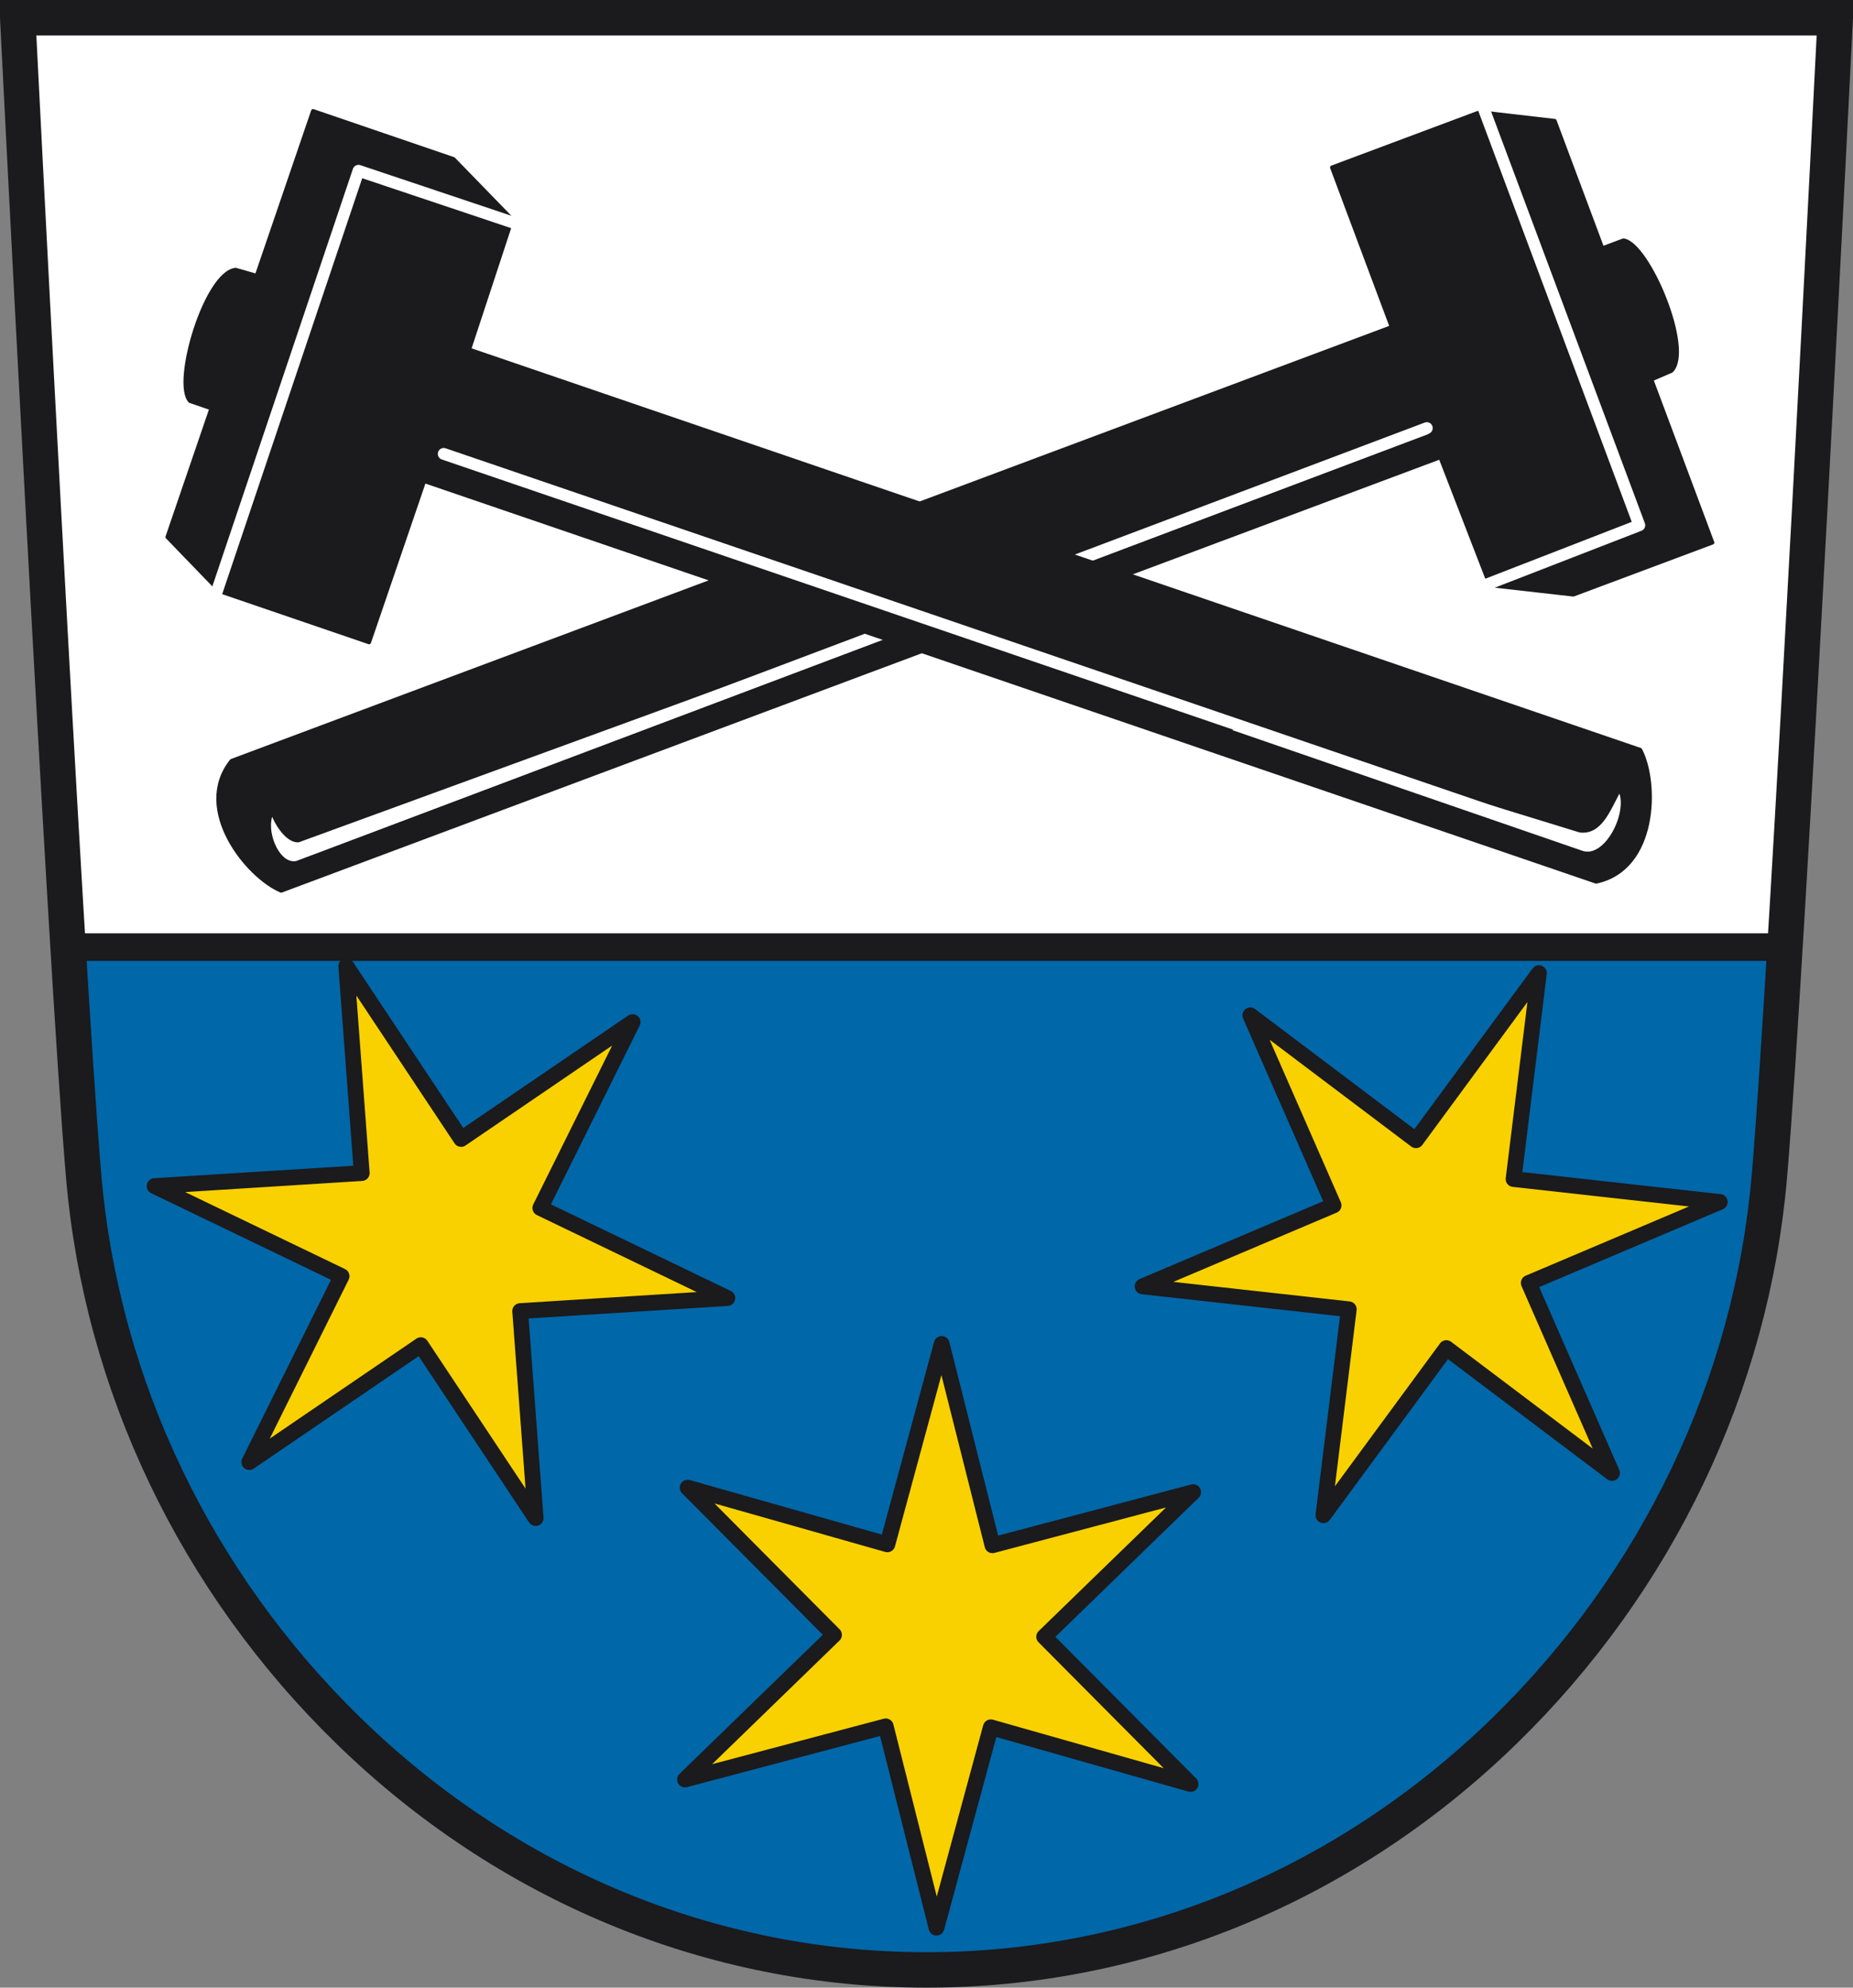
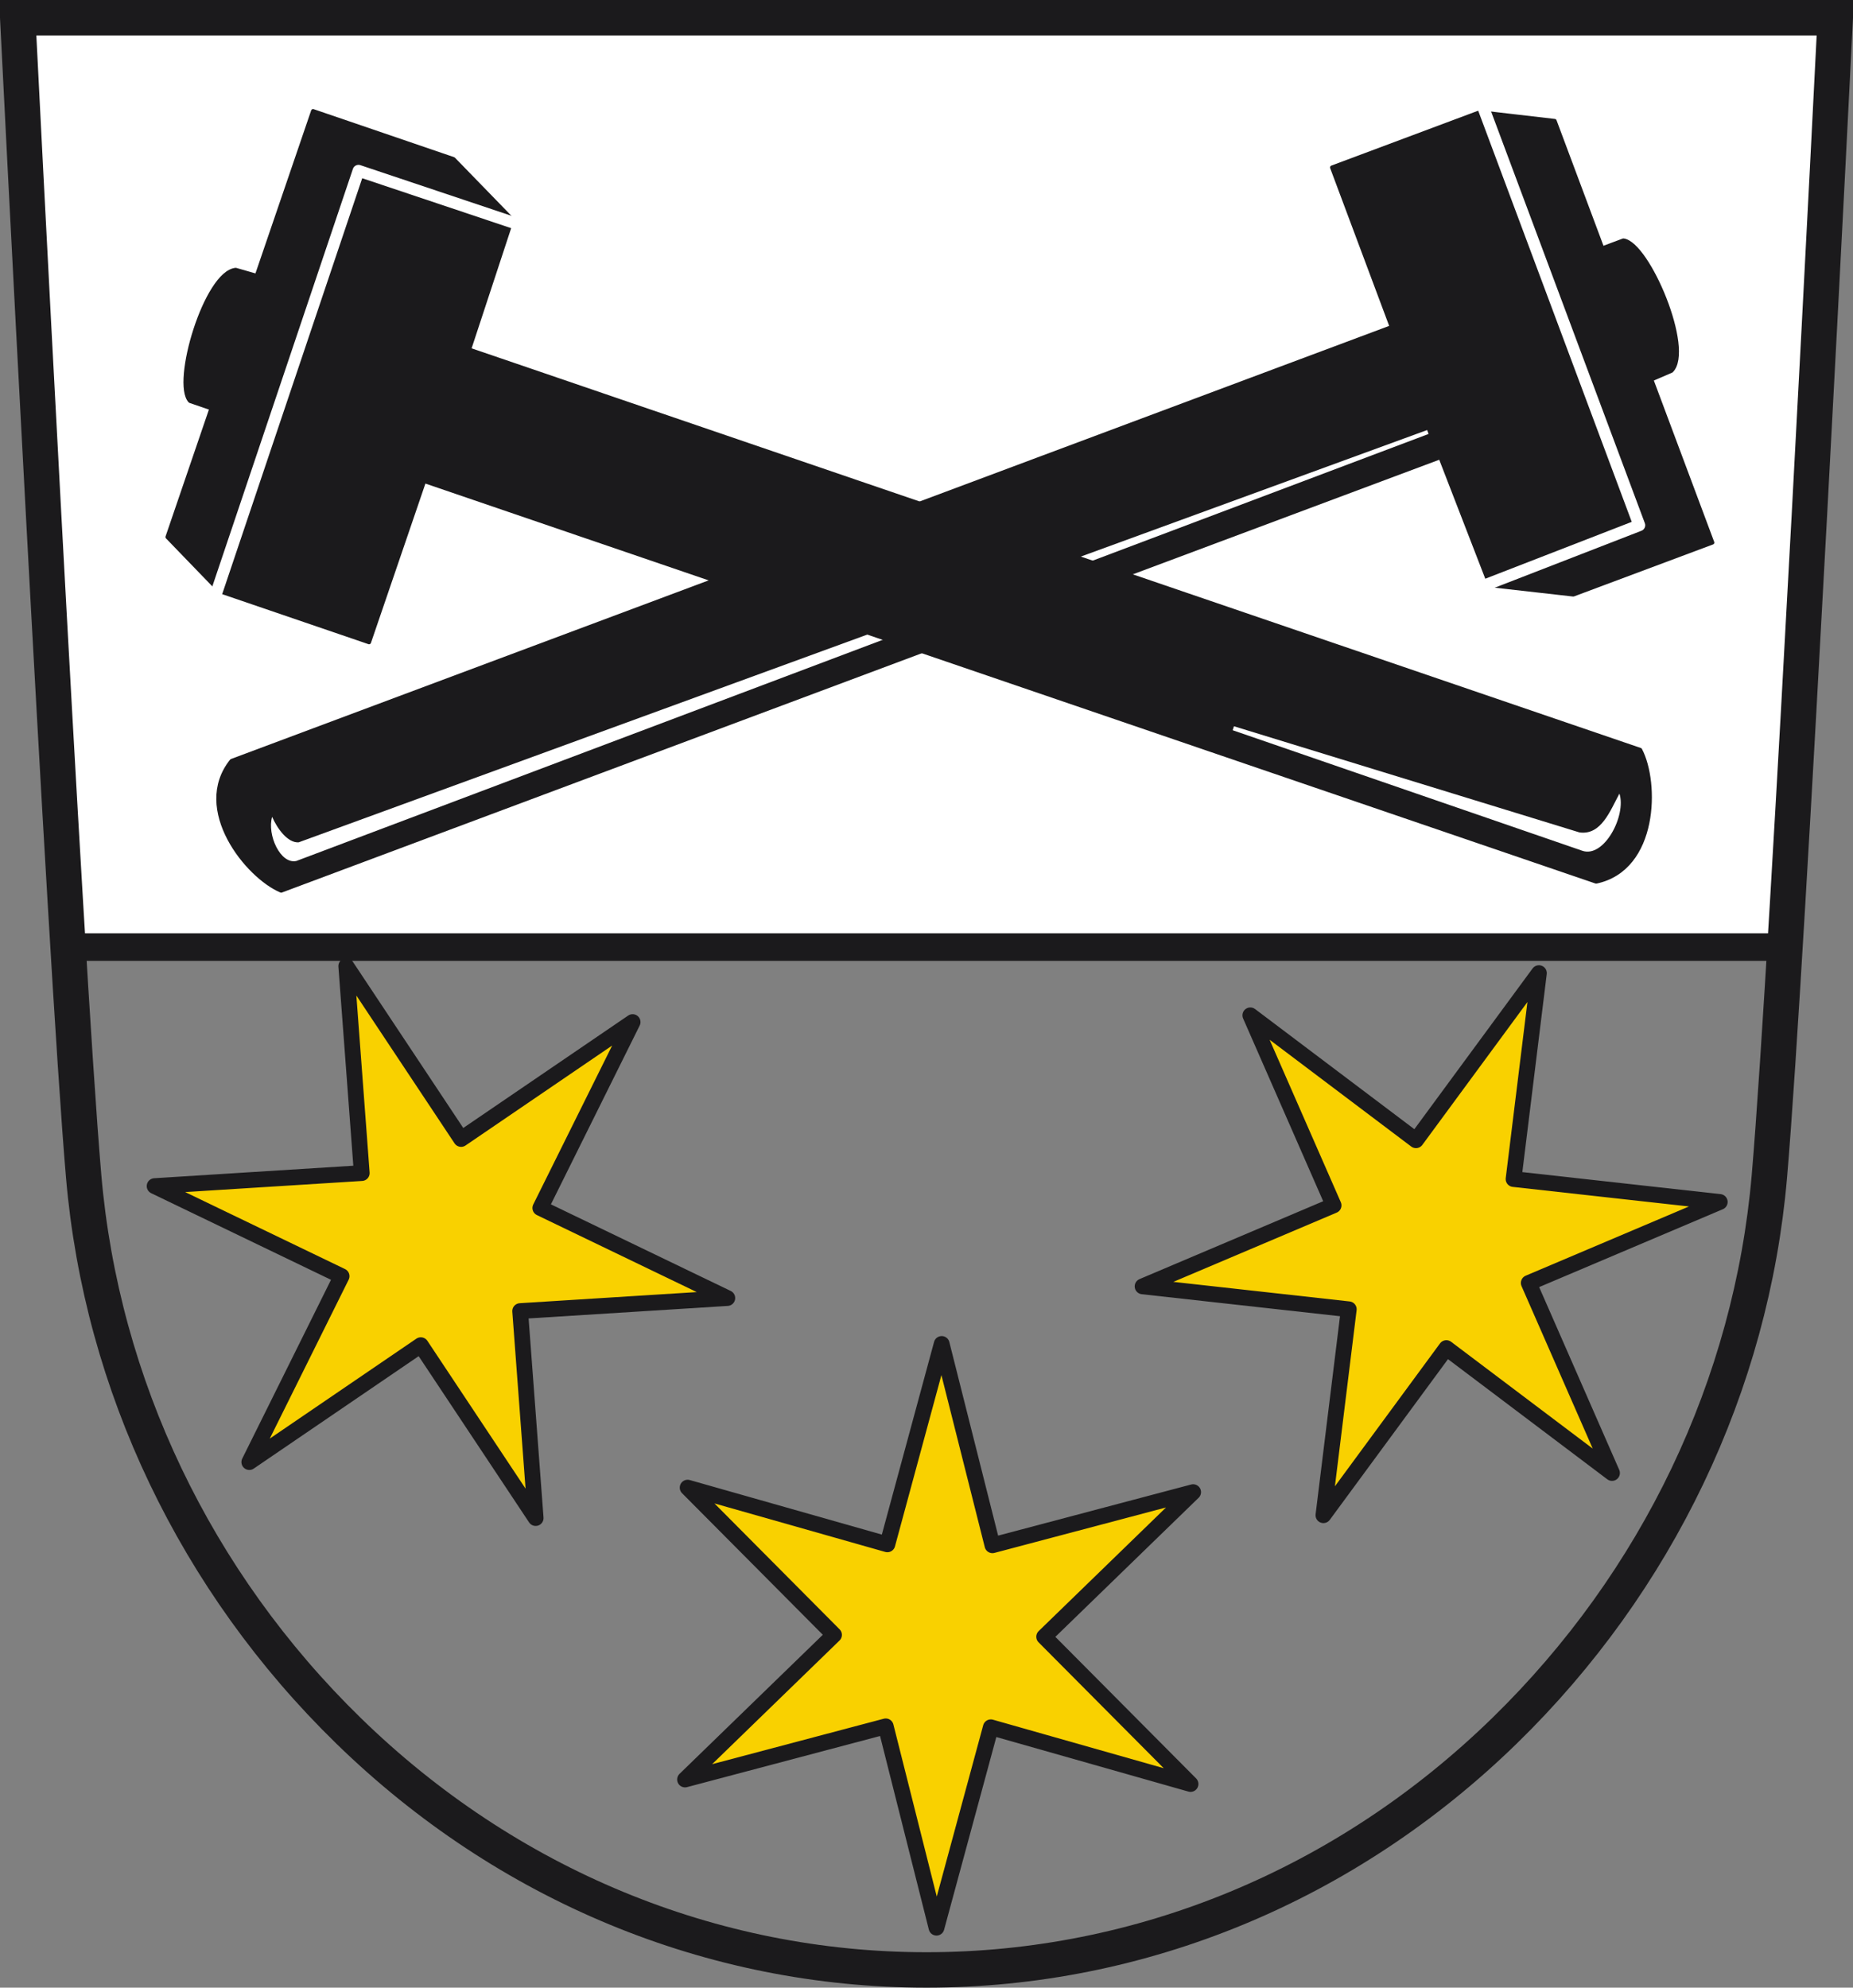
<svg xmlns="http://www.w3.org/2000/svg" version="1.0" width="470.808" height="504.995" id="svg2556">
  <rect width="100%" height="100%" fill="#808080" stroke="none" />
  <defs id="defs2558">
    <clipPath id="clipPath29">
      <path d="M 0,841.98 L 595.2,841.98 L 595.2,0 L 0,0 L 0,841.98 z" id="path31" />
    </clipPath>
    <clipPath id="clipPath23">
      <path d="M 0,842 L 595,842 L 595,0 L 0,0 L 0,842 z" id="path25" />
    </clipPath>
    <clipPath id="clipPath17">
-       <path d="M 8.367,622.96 L 390.237,622.96 L 390.237,-24.673 L 8.367,-24.673 L 8.367,622.96 z" id="path19" />
+       <path d="M 8.367,622.96 L 390.237,622.96 L 390.237,-24.673 L 8.367,-24.673 L 8.367,622.96 " id="path19" />
    </clipPath>
    <clipPath id="clipPath223">
-       <path d="M 404.161,505.122 L 404.161,338.712 L 559.342,338.712 L 559.342,505.122" id="path225" />
-     </clipPath>
+       </clipPath>
  </defs>
-   <path d="M 449.915,297.76 C 445.363,350.745 421.461,400.782 382.613,438.652 C 342.417,477.84 290.265,499.416 235.758,499.416 C 181.253,499.416 129.092,477.84 88.902,438.652 C 50.055,400.782 26.155,350.745 21.606,297.76 C 16.809,241.988 16.722,240.626 16.722,240.626 L 452.629,240.626" id="path213" style="fill:#0067a9;fill-opacity:1;fill-rule:nonzero;stroke:none" />
  <path d="M 466.649,3.337 C 466.649,3.337 457.937,184.854 453.143,240.626 C 451.403,240.626 22.908,240.626 18.359,240.626 C 13.562,184.854 4.841,3.337 4.841,3.337 L 466.649,3.337" id="path2451" style="fill:#ffffff;fill-opacity:1;fill-rule:nonzero;stroke:none" />
  <path d="M 466.308,4.5 C 466.308,4.5 454.359,243.067 449.565,298.839 C 445.013,351.823 421.11,401.86 382.263,439.73 C 342.067,478.919 289.915,500.495 235.407,500.495 C 180.902,500.495 128.742,478.919 88.552,439.73 C 49.704,401.86 25.805,351.823 21.255,298.839 C 16.459,243.067 4.5,4.5 4.5,4.5 L 466.308,4.5 z" id="path229" style="fill:none;stroke:#1b1a1c;stroke-width:9;stroke-linecap:butt;stroke-linejoin:miter;stroke-miterlimit:4;stroke-dasharray:none;stroke-opacity:1" />
  <path d="M 16.328,240.626 L 451.243,240.626" id="path3226" style="fill:none;fill-rule:evenodd;stroke:#1b1a1c;stroke-width:7;stroke-linecap:butt;stroke-linejoin:miter;stroke-miterlimit:4;stroke-dasharray:none;stroke-opacity:1" />
  <g transform="translate(307.913,-176.255)" id="g3234" style="stroke:#1b1a1c;stroke-width:4;stroke-miterlimit:4;stroke-dasharray:none;stroke-opacity:1">
    <path d="M -473.47,478.113 L -549.775,400.198 L -626.771,477.431 L -597.447,372.391 L -702.831,344.327 L -597.201,317.202 L -625.589,211.905 L -549.284,289.821 L -472.288,212.588 L -501.612,317.628 L -396.228,345.692 L -501.858,372.816 L -473.47,478.113 z" transform="matrix(0.475,9.0658832e-2,-9.0658832e-2,0.475,96.43,377.764)" id="path3228" style="opacity:1;fill:#f9d100;fill-opacity:1;fill-rule:nonzero;stroke:#1b1a1c;stroke-width:8.277;stroke-linecap:round;stroke-linejoin:round;stroke-miterlimit:4;stroke-dasharray:none;stroke-opacity:1" />
    <path d="M -473.47,478.113 L -549.775,400.198 L -626.771,477.431 L -597.447,372.391 L -702.831,344.327 L -597.201,317.202 L -625.589,211.905 L -549.284,289.821 L -472.288,212.588 L -501.612,317.628 L -396.228,345.692 L -501.858,372.816 L -473.47,478.113 z" transform="matrix(0.478,-7.207401e-2,7.207401e-2,0.478,293.526,287.834)" id="path3230" style="opacity:1;fill:#f9d100;fill-opacity:1;fill-rule:nonzero;stroke:#1b1a1c;stroke-width:8.277;stroke-linecap:round;stroke-linejoin:round;stroke-miterlimit:4;stroke-dasharray:none;stroke-opacity:1" />
    <path d="M -473.47,478.113 L -549.775,400.198 L -626.771,477.431 L -597.447,372.391 L -702.831,344.327 L -597.201,317.202 L -625.589,211.905 L -549.284,289.821 L -472.288,212.588 L -501.612,317.628 L -396.228,345.692 L -501.858,372.816 L -473.47,478.113 z" transform="matrix(0.42,-0.24,0.24,0.42,78.689,315.069)" id="path3232" style="opacity:1;fill:#f9d100;fill-opacity:1;fill-rule:nonzero;stroke:#1b1a1c;stroke-width:8.277;stroke-linecap:round;stroke-linejoin:round;stroke-miterlimit:4;stroke-dasharray:none;stroke-opacity:1" />
  </g>
  <path d="M 353.6,83.093 L 58.851,193.31 C 49.028,205.594 62.804,222.685 71.441,226.299 L 365.967,116.165 L 378.546,148.67 L 399.745,151.064 L 435.074,137.853 L 419.577,96.411 L 424.668,94.214 C 430.079,88.832 418.728,61.883 412.474,61.078 L 407.114,63.082 L 395.011,30.714 L 375.977,28.506 L 338.437,42.544 L 353.6,83.093 z" id="path3239" style="fill:#1b1a1c;fill-opacity:1;fill-rule:evenodd;stroke:#1b1a1c;stroke-width:1px;stroke-linecap:round;stroke-linejoin:round;stroke-opacity:1" />
  <path d="M 376.19,25.472 L 416.514,133.45 L 375.431,149.398" id="path3249" style="fill:none;fill-rule:evenodd;stroke:#ffffff;stroke-width:3;stroke-linecap:round;stroke-linejoin:round;stroke-miterlimit:4;stroke-dasharray:none;stroke-opacity:1" />
  <path d="M 362.603,109.262 L 75.878,214.012 C 73.073,214.193 70.409,210.458 69.143,207.531 C 67.815,212.07 71.25,219.662 75.307,218.742 L 362.974,110.253 L 362.603,109.262 z" id="path3259" style="fill:#ffffff;fill-rule:evenodd;stroke:none;stroke-width:1px;stroke-linecap:butt;stroke-linejoin:miter;stroke-opacity:1" />
-   <path d="M 362.523,108.765 L 79.813,215.379" id="path3209" style="fill:none;fill-rule:evenodd;stroke:#ffffff;stroke-width:3;stroke-linecap:round;stroke-linejoin:miter;stroke-miterlimit:4;stroke-dasharray:none;stroke-opacity:1" />
  <g transform="translate(3.669,-0.227)" id="g3227">
    <g id="g3223">
      <path d="M 104.108,122.45 L 401.877,224.228 C 417.263,220.964 417.456,199.013 413.072,190.74 L 115.528,89.039 L 126.425,55.931 L 111.556,40.633 L 75.865,28.434 L 61.555,70.3 L 56.226,68.769 C 48.629,69.498 40.308,97.53 44.632,102.12 L 50.046,103.971 L 38.869,136.67 L 52.182,150.451 L 90.106,163.414 L 104.108,122.45 z" id="path3269" style="fill:#1b1a1c;fill-opacity:1;fill-rule:evenodd;stroke:#1b1a1c;stroke-width:1px;stroke-linecap:round;stroke-linejoin:round;stroke-opacity:1" />
      <path d="M 50.868,152.164 L 87.419,43.612 L 128.854,57.497" id="path3271" style="fill:none;fill-rule:evenodd;stroke:#ffffff;stroke-width:3;stroke-linecap:round;stroke-linejoin:round;stroke-miterlimit:4;stroke-dasharray:none;stroke-opacity:1" />
    </g>
    <g id="g3213">
      <path d="M 309.853,184.745 L 397.635,211.715 C 403.148,212.483 405.404,206.284 407.794,201.856 C 409.603,207.357 403.901,218.338 398.327,216.363 L 309.527,185.752 L 309.853,184.745 z" id="path3275" style="fill:#ffffff;fill-rule:evenodd;stroke:none;stroke-width:1px;stroke-linecap:butt;stroke-linejoin:miter;stroke-opacity:1" />
-       <path d="M 109.071,115.544 L 400.276,214.964" id="path2437" style="fill:none;fill-rule:evenodd;stroke:#ffffff;stroke-width:3;stroke-linecap:round;stroke-linejoin:miter;stroke-miterlimit:4;stroke-dasharray:none;stroke-opacity:1" />
    </g>
  </g>
</svg>